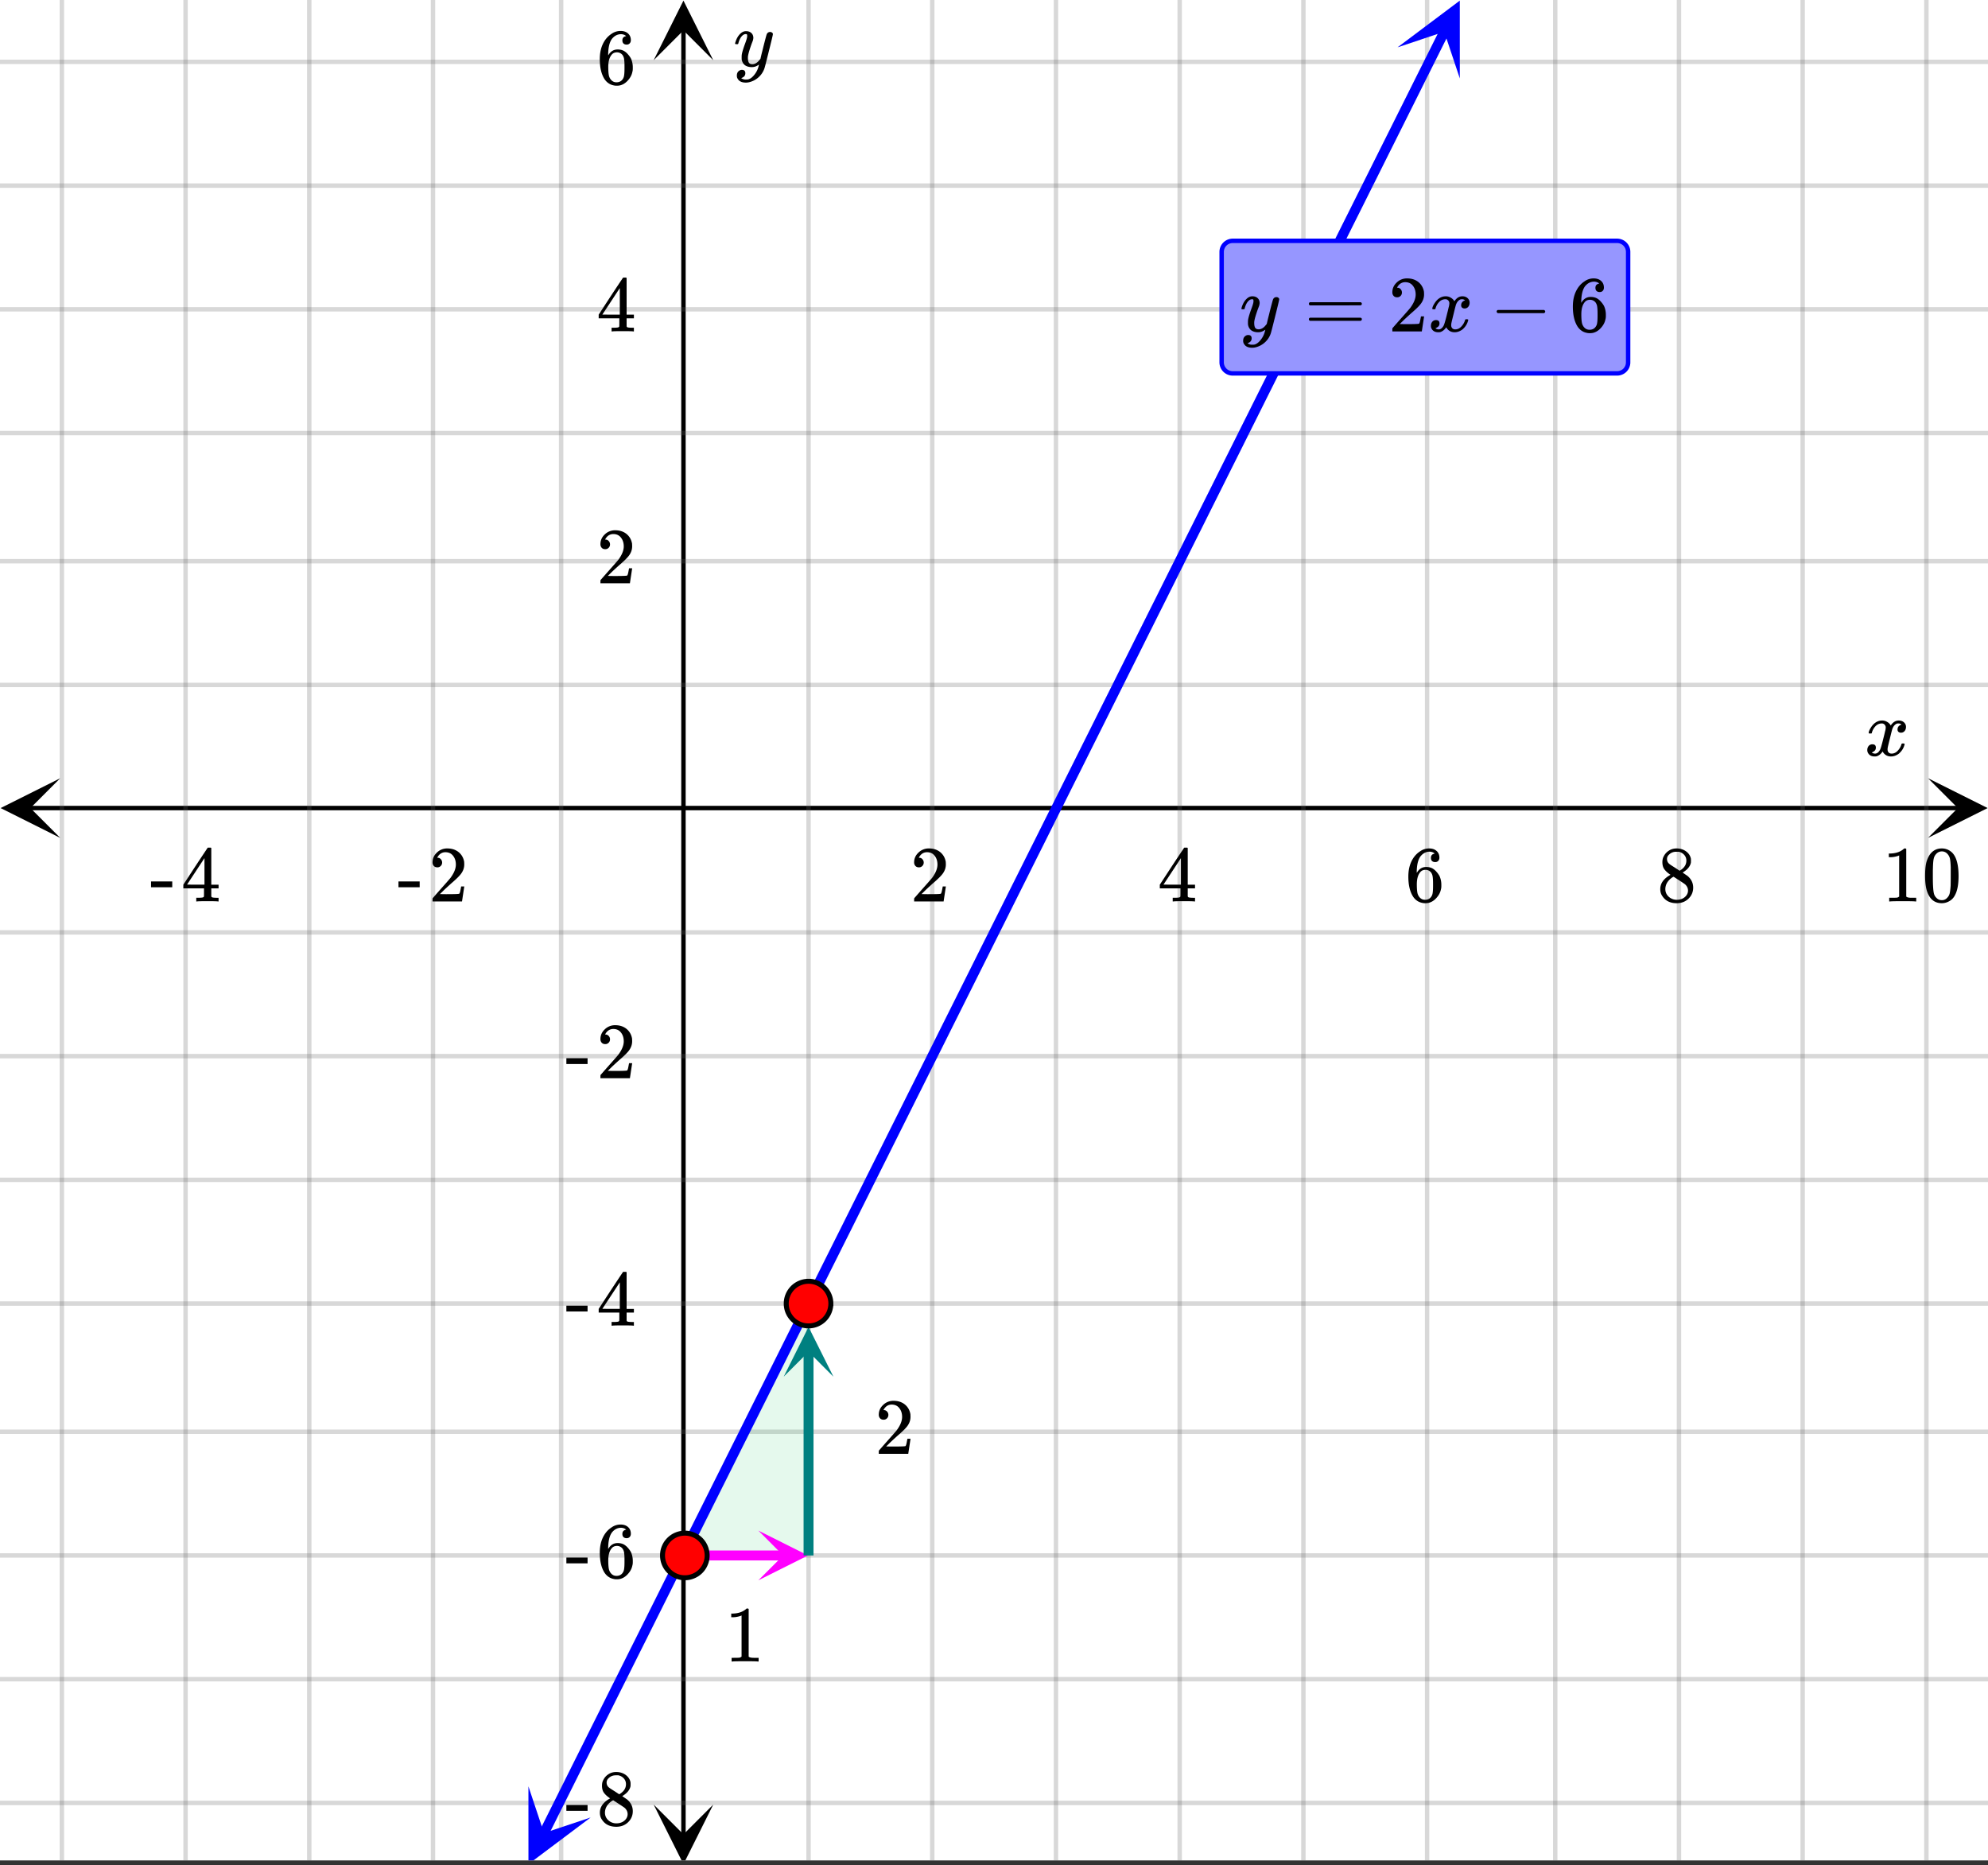
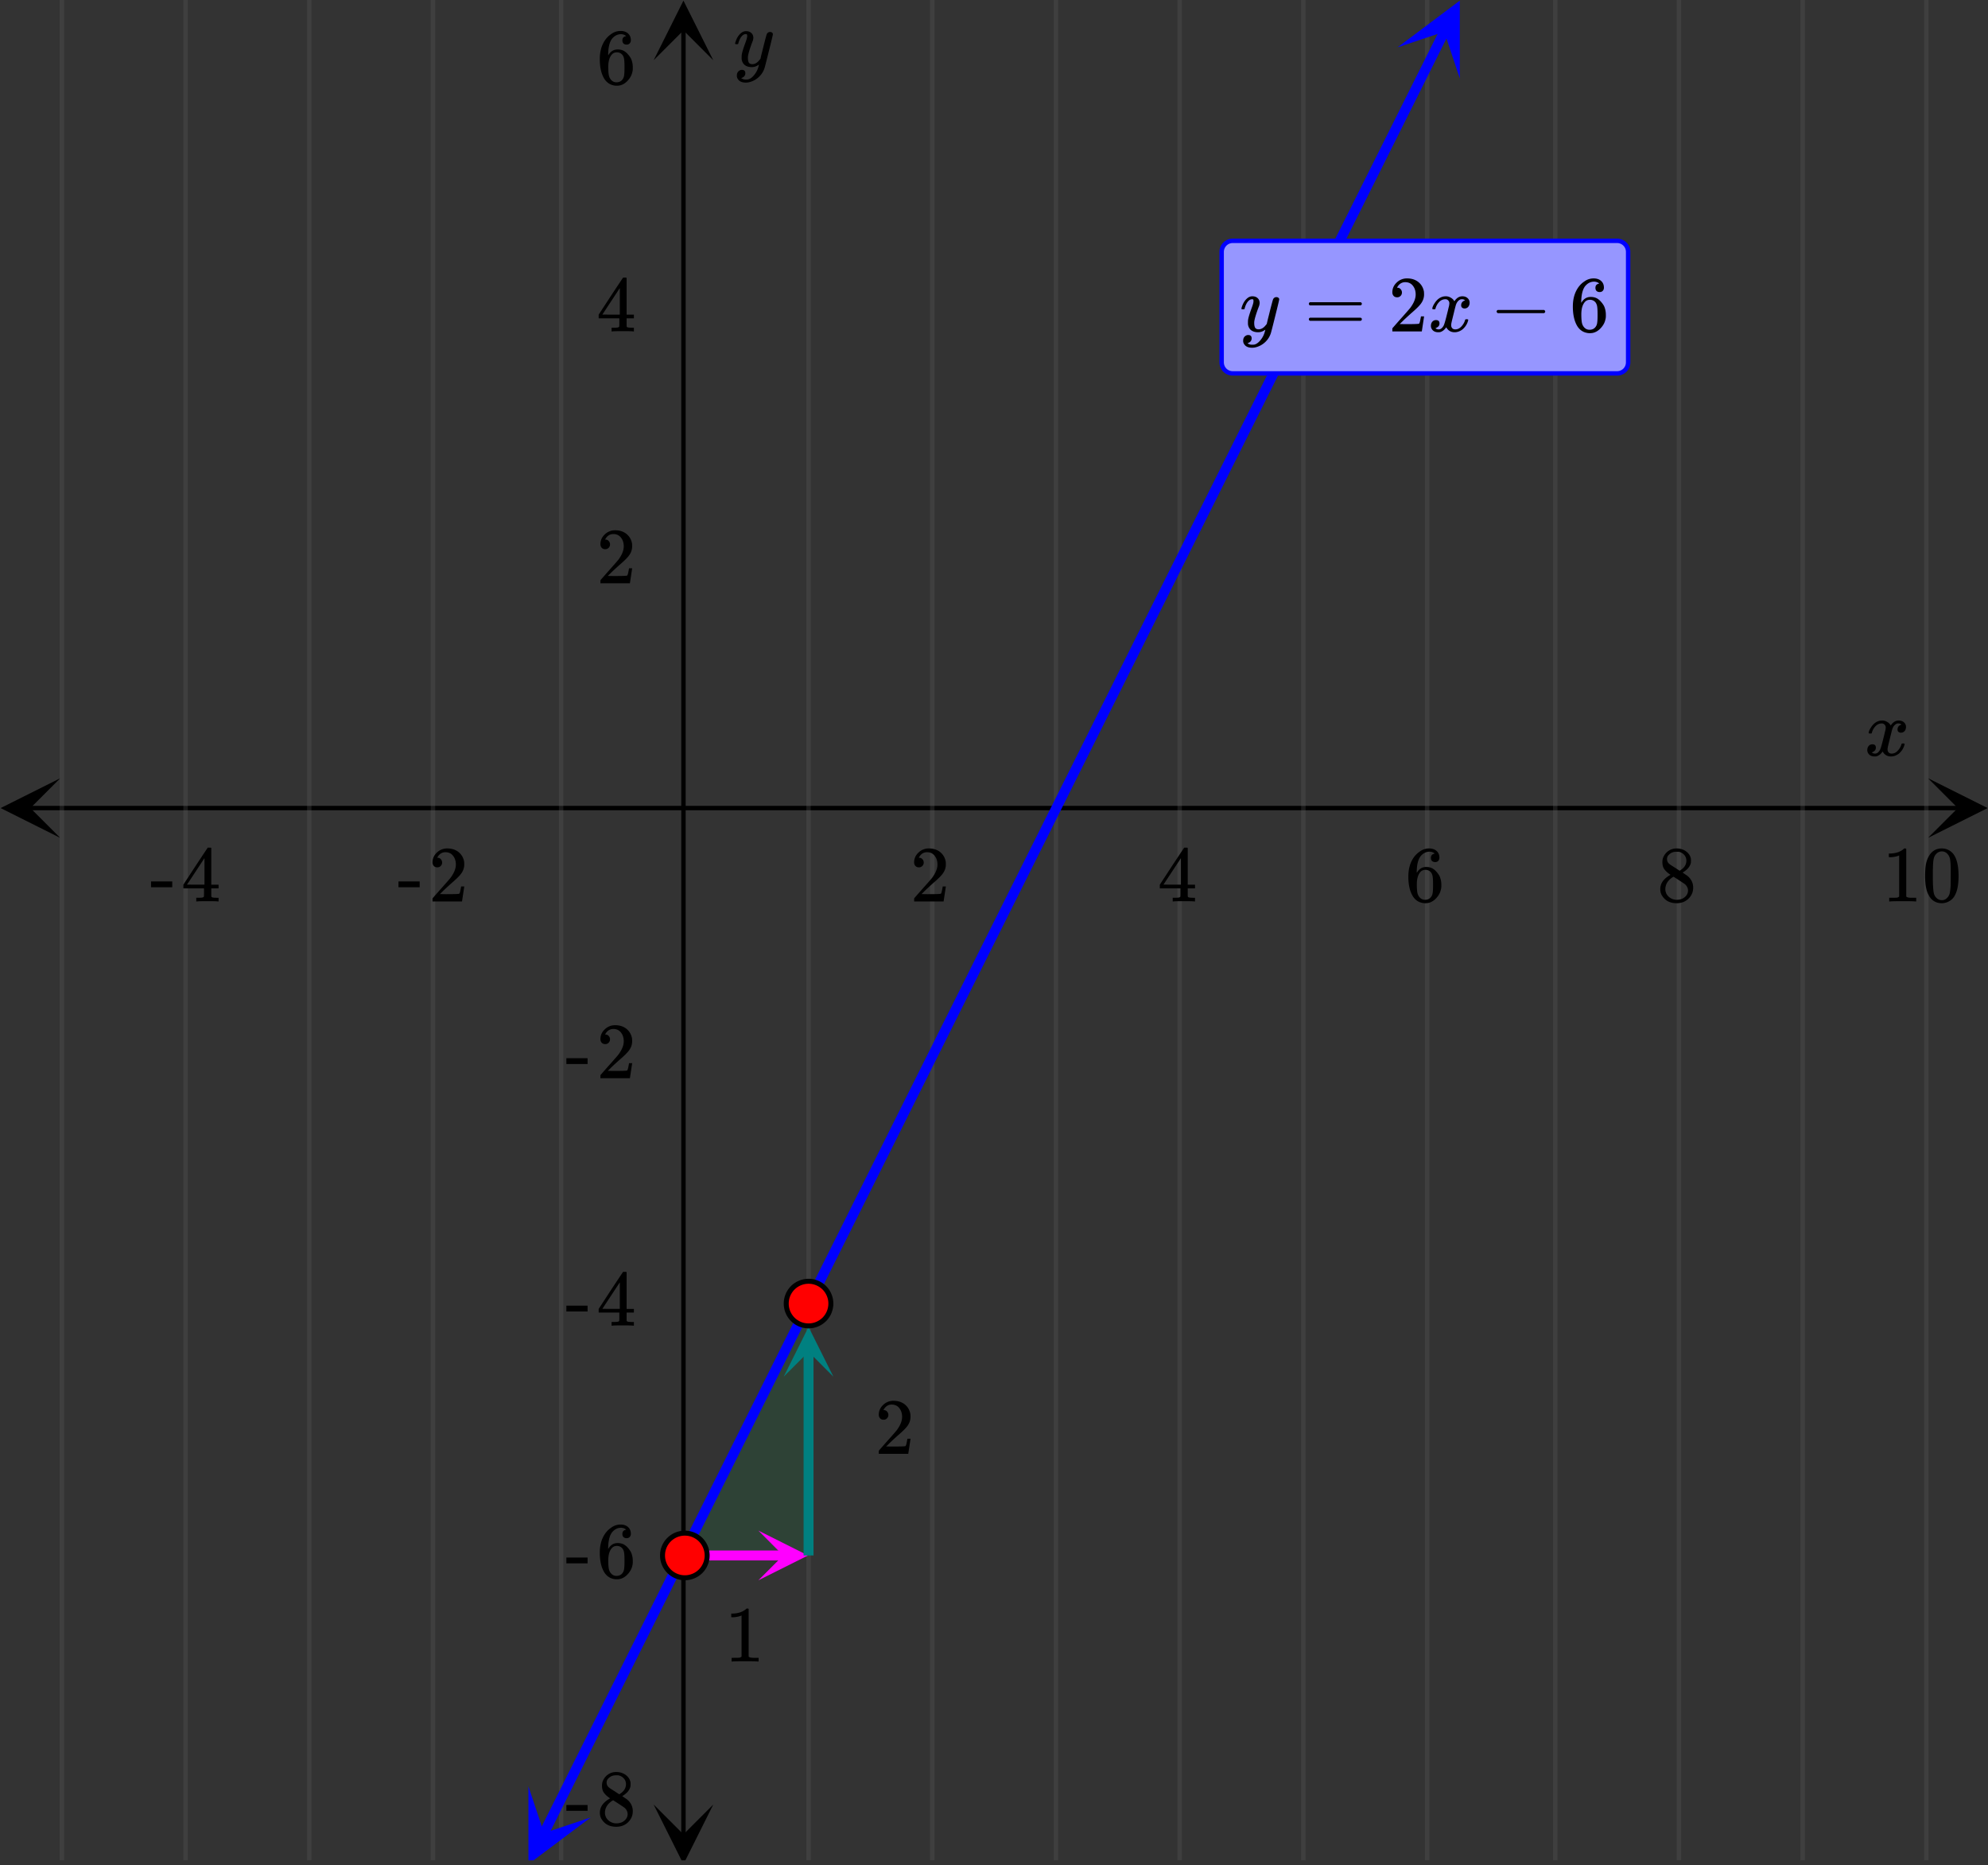
<svg xmlns="http://www.w3.org/2000/svg" xmlns:xlink="http://www.w3.org/1999/xlink" width="449.28" height="421.44" viewBox="0 0 336.96 316.08">
  <rect x="0" y="0" width="336.96" height="316.08" fill="#333333" stroke="none" />
  <defs>
    <symbol overflow="visible" id="n">
      <path d="M.781-3.75C.727-3.8.703-3.848.703-3.89c.031-.25.172-.563.422-.938.414-.633.941-1.004 1.578-1.11.133-.007.235-.015.297-.015.313 0 .598.086.86.25.269.156.46.355.578.594.113-.157.187-.25.218-.282.332-.375.711-.562 1.14-.562.364 0 .661.105.891.312.227.211.344.465.344.766 0 .281-.078.516-.234.703a.776.776 0 0 1-.625.281.64.64 0 0 1-.422-.14.521.521 0 0 1-.156-.39c0-.415.222-.696.672-.845a.58.58 0 0 0-.141-.093.705.705 0 0 0-.39-.094.91.91 0 0 0-.266.031c-.336.149-.586.445-.75.89-.032.075-.164.579-.39 1.516-.231.93-.356 1.45-.376 1.563a1.827 1.827 0 0 0-.047.406c0 .211.063.383.188.516.125.125.289.187.5.187.383 0 .726-.16 1.031-.484.3-.32.508-.676.625-1.063.02-.082.04-.129.063-.14.03-.02.109-.031.234-.031.164 0 .25.039.25.109 0 .012-.012.058-.031.14-.149.563-.461 1.055-.938 1.47-.43.323-.875.484-1.344.484-.625 0-1.101-.282-1.421-.844-.262.406-.594.68-1 .812-.086.02-.2.032-.344.032-.524 0-.89-.188-1.11-.563a.953.953 0 0 1-.14-.531c0-.27.078-.5.234-.688a.798.798 0 0 1 .625-.28c.395 0 .594.187.594.562 0 .336-.164.574-.484.718a.359.359 0 0 1-.063.047l-.078.031c-.012.012-.024.016-.031.016h-.032c0 .031.063.074.188.125a.817.817 0 0 0 .36.078c.32 0 .597-.203.827-.61.102-.163.282-.75.532-1.75.05-.206.109-.437.171-.687.063-.257.11-.457.141-.593.031-.133.05-.211.063-.235a2.86 2.86 0 0 0 .078-.531.678.678 0 0 0-.188-.5.613.613 0 0 0-.484-.203c-.406 0-.762.156-1.063.469a2.562 2.562 0 0 0-.609 1.078c-.012.074-.031.12-.063.14a.752.752 0 0 1-.218.016zm0 0" />
    </symbol>
    <symbol overflow="visible" id="v">
      <path d="M6.234-5.813c.125 0 .227.04.313.11.094.062.14.152.14.266 0 .117-.226 1.058-.671 2.828C5.578-.836 5.328.133 5.266.312a3.459 3.459 0 0 1-.688 1.22 3.641 3.641 0 0 1-1.11.874c-.491.239-.945.36-1.359.36-.687 0-1.152-.22-1.39-.657-.094-.125-.14-.304-.14-.53 0-.306.085-.544.265-.72.187-.168.379-.25.578-.25.394 0 .594.188.594.563 0 .332-.157.578-.47.734a.298.298 0 0 1-.062.032.295.295 0 0 0-.078.03c-.011.009-.023.016-.031.016L1.328 2c.031.05.129.11.297.172.133.05.273.078.422.078h.11c.155 0 .273-.012.359-.031.332-.094.648-.324.953-.688A3.69 3.69 0 0 0 4.188.25c.093-.3.14-.477.14-.531 0-.008-.012-.004-.031.015a.358.358 0 0 1-.078.047c-.336.239-.703.36-1.11.36-.46 0-.84-.106-1.14-.313-.293-.219-.48-.531-.563-.937a2.932 2.932 0 0 1-.015-.407c0-.218.007-.382.03-.5.063-.394.266-1.054.61-1.984.196-.531.297-.898.297-1.11a.838.838 0 0 0-.031-.265c-.024-.05-.074-.078-.156-.078h-.063c-.21 0-.406.094-.594.281-.293.293-.511.727-.656 1.297 0 .012-.008.027-.015.047a.188.188 0 0 1-.032.047l-.015.015c-.012.012-.028.016-.047.016h-.36C.305-3.8.281-3.836.281-3.86a.97.97 0 0 1 .047-.203c.188-.625.469-1.113.844-1.468.3-.282.617-.422.953-.422.383 0 .688.105.906.312.227.2.344.485.344.86-.023.168-.04.261-.047.281 0 .055-.07.246-.203.578-.367 1-.586 1.735-.656 2.203a1.857 1.857 0 0 0-.016.297c0 .344.05.61.156.797.114.18.313.266.594.266.207 0 .406-.051.594-.157a1.84 1.84 0 0 0 .422-.328c.093-.101.21-.242.36-.422a32.833 32.833 0 0 1 .25-1.063c.093-.35.175-.687.25-1 .343-1.35.534-2.062.577-2.124a.592.592 0 0 1 .578-.36zm0 0" />
    </symbol>
    <symbol overflow="visible" id="o">
      <path d="M1.484-5.781c-.25 0-.449-.078-.593-.235a.872.872 0 0 1-.22-.609c0-.645.243-1.195.735-1.656a2.46 2.46 0 0 1 1.766-.703c.77 0 1.41.21 1.922.625.508.418.82.964.937 1.64.008.168.016.32.016.453 0 .524-.156 1.012-.469 1.47-.25.374-.758.89-1.516 1.546-.324.281-.777.695-1.359 1.234l-.781.766 1.016.016c1.414 0 2.164-.024 2.25-.079.039-.007.085-.101.14-.28.031-.095.094-.4.188-.923v-.03h.53v.03l-.374 2.47V0h-5v-.25c0-.188.008-.29.031-.313.008-.007.383-.437 1.125-1.28.977-1.095 1.61-1.813 1.89-2.157.602-.82.907-1.57.907-2.25 0-.594-.156-1.086-.469-1.484-.312-.407-.746-.61-1.297-.61-.523 0-.945.235-1.265.703-.024.032-.047.079-.078.141a.274.274 0 0 0-.047.078c0 .012.02.016.062.016a.68.68 0 0 1 .547.25.801.801 0 0 1 .219.562c0 .23-.078.422-.235.578a.76.76 0 0 1-.578.235zm0 0" />
    </symbol>
    <symbol overflow="visible" id="p">
      <path d="M6.234 0c-.125-.031-.71-.047-1.75-.047-1.074 0-1.671.016-1.796.047h-.126v-.625h.422c.383-.008.618-.031.704-.063a.286.286 0 0 0 .171-.14c.008-.008.016-.25.016-.719v-.672h-3.5v-.625l2.031-3.11A431.58 431.58 0 0 1 4.5-9.108c.02-.008.113-.016.281-.016h.25l.078.078v6.203h1.235v.625H5.109V-.89a.25.25 0 0 0 .079.157c.07.062.328.101.765.109h.39V0zm-2.28-2.844v-4.5L1-2.859l1.469.015zm0 0" />
    </symbol>
    <symbol overflow="visible" id="q">
      <path d="M5.031-8.11c-.199-.195-.48-.304-.843-.328-.625 0-1.153.274-1.579.813-.418.586-.625 1.492-.625 2.719L2-4.86l.11-.172c.363-.54.859-.813 1.484-.813.414 0 .781.09 1.094.266a2.6 2.6 0 0 1 .64.547c.219.242.395.492.531.75.196.449.297.933.297 1.453v.234c0 .211-.027.403-.078.578-.105.532-.383 1.032-.828 1.5-.387.407-.82.66-1.297.766a2.688 2.688 0 0 1-.547.047c-.168 0-.32-.016-.453-.047-.668-.125-1.2-.484-1.594-1.078C.83-1.66.563-2.79.563-4.218c0-.97.171-1.817.515-2.548.344-.726.82-1.296 1.438-1.703a2.62 2.62 0 0 1 1.562-.515c.531 0 .953.14 1.266.421.32.282.484.665.484 1.141 0 .23-.07.414-.203.547-.125.137-.297.203-.516.203-.218 0-.398-.062-.53-.187-.126-.125-.188-.301-.188-.532 0-.406.21-.644.64-.718zm-.593 3.235a1.18 1.18 0 0 0-.97-.484c-.335 0-.605.105-.812.312C2.22-4.597 2-3.883 2-2.907c0 .794.05 1.345.156 1.657.094.273.242.5.453.688.22.187.477.28.782.28.457 0 .804-.171 1.046-.515.133-.187.22-.41.25-.672.04-.258.063-.64.063-1.14v-.422c0-.508-.023-.895-.063-1.156a1.566 1.566 0 0 0-.25-.688zm0 0" />
    </symbol>
    <symbol overflow="visible" id="r">
      <path d="M2.313-4.516c-.438-.289-.778-.593-1.016-.906-.242-.312-.36-.723-.36-1.234 0-.383.07-.707.22-.969.195-.406.488-.734.874-.984.383-.25.82-.375 1.313-.375.613 0 1.144.164 1.594.484.445.324.722.734.828 1.234.007.055.015.164.015.329 0 .199-.008.328-.015.39-.137.594-.547 1.11-1.235 1.547l-.156.11c.5.343.758.523.781.53.664.544 1 1.215 1 2.016 0 .73-.265 1.356-.797 1.875-.53.508-1.199.766-2 .766C2.254.297 1.441-.11.922-.922c-.23-.32-.344-.71-.344-1.172 0-.976.578-1.785 1.735-2.422zM5-6.922c0-.383-.125-.71-.375-.984a1.69 1.69 0 0 0-.922-.516h-.437c-.48 0-.883.164-1.204.485-.23.21-.343.453-.343.734 0 .387.164.695.5.922.039.043.328.23.86.562l.78.516c.008-.008.067-.047.172-.11a2.95 2.95 0 0 0 .25-.187C4.758-5.883 5-6.36 5-6.922zM1.437-2.109c0 .523.192.96.579 1.312a2.01 2.01 0 0 0 1.359.516c.363 0 .695-.07 1-.219.3-.156.531-.36.688-.61.144-.226.218-.472.218-.734 0-.383-.156-.726-.468-1.031-.075-.07-.45-.328-1.125-.766l-.407-.265C3.133-4 3.02-4.07 2.937-4.125l-.109-.063-.156.079c-.563.367-.938.812-1.125 1.343-.074.243-.11.461-.11.657zm0 0" />
    </symbol>
    <symbol overflow="visible" id="s">
      <path d="M5.61 0c-.157-.031-.872-.047-2.141-.047C2.207-.047 1.5-.03 1.344 0h-.157v-.625h.344c.52 0 .86-.008 1.016-.031.07-.008.18-.067.328-.172v-6.969c-.023 0-.059.016-.11.047a4.134 4.134 0 0 1-1.39.25h-.25v-.625h.25c.758-.02 1.39-.188 1.89-.5a2.46 2.46 0 0 0 .422-.313c.008-.03.063-.046.157-.046a.36.36 0 0 1 .234.078v8.078c.133.137.43.203.89.203h.798V0zm0 0" />
    </symbol>
    <symbol overflow="visible" id="t">
      <path d="M1.297-7.89c.5-.727 1.187-1.094 2.062-1.094.657 0 1.227.226 1.72.671.25.243.456.547.624.922.332.75.5 1.778.5 3.079 0 1.398-.195 2.46-.578 3.187-.25.523-.621.902-1.11 1.14a2.534 2.534 0 0 1-1.14.282c-1.031 0-1.79-.473-2.266-1.422-.386-.727-.578-1.79-.578-3.188 0-.832.051-1.519.156-2.062a4.48 4.48 0 0 1 .61-1.516zm3.031-.157a1.24 1.24 0 0 0-.953-.437c-.375 0-.7.148-.969.437-.199.211-.336.465-.406.766-.074.293-.121.797-.14 1.515 0 .063-.008.246-.016.547v.735c0 .855.008 1.453.031 1.796.031.637.082 1.09.156 1.36.07.273.207.508.406.703.25.273.563.406.938.406.363 0 .664-.133.906-.406.196-.195.332-.43.407-.703.07-.27.128-.723.171-1.36.008-.343.016-.94.016-1.796v-.735-.547c-.023-.718-.07-1.222-.14-1.515-.075-.301-.212-.555-.407-.766zm0 0" />
    </symbol>
    <symbol overflow="visible" id="u">
      <path d="M.14-2.406v-.985h3.594v.985zm0 0" />
    </symbol>
    <symbol overflow="visible" id="w">
      <path d="M.75-4.672c0-.125.063-.219.188-.281H9.53c.133.062.203.156.203.281 0 .094-.062.18-.187.25l-4.281.016H.969C.82-4.457.75-4.546.75-4.672zm0 2.61c0-.133.07-.223.219-.266h8.578a.249.249 0 0 0 .062.047l.063.047c.02.011.035.039.047.078.008.031.015.062.015.094 0 .117-.07.203-.203.265H.937C.813-1.859.75-1.945.75-2.063zm0 0" />
    </symbol>
    <symbol overflow="visible" id="x">
      <path d="M1.328-3.094c-.137-.07-.203-.164-.203-.281 0-.113.066-.203.203-.266h7.828c.133.075.203.168.203.282 0 .105-.07.195-.203.265zm0 0" />
    </symbol>
    <clipPath id="a">
-       <path d="M0 0h336.96v315.281H0zm0 0" />
-     </clipPath>
+       </clipPath>
    <clipPath id="b">
      <path d="M.102 131.89H11V142H.102zm0 0" />
    </clipPath>
    <clipPath id="c">
      <path d="M326.79 131.89h10.17V142h-10.17zm0 0" />
    </clipPath>
    <clipPath id="d">
      <path d="M10 0h317v315.281H10zm0 0" />
    </clipPath>
    <clipPath id="e">
      <path d="M110.79 305H121v10.281h-10.21zm0 0" />
    </clipPath>
    <clipPath id="f">
      <path d="M110.79 0H121v10.21h-10.21zm0 0" />
    </clipPath>
    <clipPath id="g">
      <path d="M0 10h336.96v296H0zm0 0" />
    </clipPath>
    <clipPath id="h">
      <path d="M89 302h12v13.281H89zm0 0" />
    </clipPath>
    <clipPath id="i">
-       <path d="M84.293 313.29l11.867-23.74 23.738 11.864-11.867 23.738zm0 0" />
+       <path d="M84.293 313.29l11.867-23.74 23.738 11.864-11.867 23.738m0 0" />
    </clipPath>
    <clipPath id="j">
      <path d="M236 0h12v14h-12zm0 0" />
    </clipPath>
    <clipPath id="k">
      <path d="M236.883 8.02l11.863-23.739 23.738 11.867-11.863 23.739zm0 0" />
    </clipPath>
    <clipPath id="l">
      <path d="M128.54 259.395H137V268h-8.46zm0 0" />
    </clipPath>
    <clipPath id="m">
      <path d="M132.836 224H142v9.309h-9.164zm0 0" />
    </clipPath>
  </defs>
  <g clip-path="url(#a)" fill="#fff">
    <path d="M0 0h337v316.031H0zm0 0" />
    <path d="M0 0h337v316.031H0zm0 0" />
  </g>
  <path d="M5.055 136.945h326.89" fill="none" stroke="#000" stroke-width=".749" />
  <g clip-path="url(#b)">
    <path d="M10.21 131.89L.103 136.946 10.21 142l-5.055-5.055zm0 0" />
  </g>
  <g clip-path="url(#c)">
    <path d="M326.79 131.89l10.108 5.055L326.79 142l5.055-5.055zm0 0" />
  </g>
  <g clip-path="url(#d)">
    <path d="M137.047 0v316.031M158.016 0v316.031M178.984 0v316.031M199.954 0v316.031M220.921 0v316.031M241.89 0v316.031M263.609 0v316.031M284.58 0v316.031M305.546 0v316.031M326.516 0v316.031M95.109 0v316.031M73.391 0v316.031M52.42 0v316.031M31.454 0v316.031M10.484 0v316.031" fill="none" stroke-linecap="round" stroke-linejoin="round" stroke="#666" stroke-opacity=".251" stroke-width=".749" />
  </g>
  <path d="M115.844 310.977V5.055" fill="none" stroke="#000" stroke-width=".749" />
  <g clip-path="url(#e)">
    <path d="M110.79 305.82l5.054 10.11 5.054-10.11-5.054 5.055zm0 0" />
  </g>
  <g clip-path="url(#f)">
    <path d="M110.79 10.21L115.843.103l5.054 10.109-5.054-5.055zm0 0" />
  </g>
  <g clip-path="url(#g)">
-     <path d="M0 116.078h337M0 95.11h337M0 73.391h337M0 52.42h337M0 31.454h337M0 10.484h337M0 158.016h337M0 178.984h337M0 199.954h337M0 220.921h337M0 242.64h337M0 263.609h337M0 284.58h337M0 305.546h337" fill="none" stroke-linecap="round" stroke-linejoin="round" stroke="#666" stroke-opacity=".251" stroke-width=".749" />
-   </g>
+     </g>
  <path d="M116.078 263.61l20.828-.25.14-42.438zm0 0" fill="#00cc52" fill-opacity=".102" />
  <path d="M92.152 310.754l1.028-2.05 1.023-2.052 1.024-2.046 1.027-2.051 2.047-4.102 1.027-2.05 1.024-2.051 1.023-2.047 1.027-2.051 2.047-4.102 1.028-2.05 2.046-4.102 1.028-2.047 2.047-4.101 1.027-2.051 2.047-4.102 1.027-2.047 2.047-4.101 1.027-2.051 1.024-2.05 1.027-2.052 1.024-2.05 1.023-2.047 1.027-2.051 2.047-4.102 1.028-2.05 2.047-4.102 1.027-2.047 2.047-4.101 1.027-2.051 2.047-4.102 1.027-2.047 2.047-4.101 1.028-2.05 2.046-4.102 1.028-2.051 1.023-2.047 1.028-2.05 2.046-4.102 1.028-2.051 1.023-2.051 1.024-2.047 1.027-2.05 2.047-4.102 1.027-2.051 2.047-4.102 1.027-2.046 2.047-4.102 1.028-2.05 2.047-4.102 1.027-2.051 1.023-2.047 1.024-2.05 1.027-2.052 2.047-4.101 1.027-2.05 1.024-2.048 1.027-2.05 2.047-4.102 1.027-2.05 2.047-4.102 1.028-2.047 2.046-4.102 1.028-2.05 2.047-4.102 1.027-2.047 2.047-4.102 1.027-2.05 2.047-4.102 1.027-2.05 1.024-2.048 1.023-2.05 1.028-2.051 2.047-4.102 1.027-2.05 1.023-2.051 1.028-2.047 2.047-4.102 1.027-2.05 2.047-4.102 1.027-2.047 2.047-4.102 1.027-2.05 2.047-4.102 1.028-2.05 1.023-2.048 1.023-2.05 1.028-2.051 2.047-4.102 1.027-2.05 1.023-2.047 1.024-2.051 1.027-2.051 2.047-4.102 1.027-2.05 1.024-2.051 1.027-2.047 2.047-4.102 1.027-2.05 2.047-4.102 1.028-2.05 1.023-2.048 1.023-2.05 1.028-2.051 2.047-4.102 1.027-2.05 1.023-2.047 1.024-2.051 1.027-2.05 2.047-4.102 1.027-2.051 1.024-2.051 1.023-2.047 1.028-2.05" fill="none" stroke-width="1.685" stroke-linecap="round" stroke-linejoin="round" stroke="#00f" />
  <g clip-path="url(#h)">
    <g clip-path="url(#i)">
      <path d="M89.566 302.738l.004 13.188 10.547-7.914-7.91 2.636zm0 0" fill="#00f" />
    </g>
  </g>
  <g clip-path="url(#j)">
    <g clip-path="url(#k)">
      <path d="M236.883 8.02L247.43.105l.004 13.188-2.641-7.91zm0 0" fill="#00f" />
    </g>
  </g>
  <path d="M116.078 263.61h16.758" fill="none" stroke-width="1.685" stroke="#f0f" />
  <g clip-path="url(#l)">
    <path d="M128.54 259.395l8.42 4.214-8.42 4.211 4.21-4.21zm0 0" fill="#f0f" />
  </g>
  <path d="M137.047 263.61v-34.598" fill="none" stroke-width="1.685" stroke="teal" />
  <g clip-path="url(#m)">
    <path d="M132.836 233.309l4.21-8.426 4.212 8.426-4.211-4.215zm0 0" fill="teal" />
  </g>
  <path d="M140.828 220.922a3.81 3.81 0 0 1-1.105 2.676 3.859 3.859 0 0 1-1.23.82 3.74 3.74 0 0 1-1.446.285c-.5 0-.984-.094-1.45-.285a3.885 3.885 0 0 1-1.226-.82 3.885 3.885 0 0 1-.82-1.227 3.773 3.773 0 0 1-.285-1.45c0-.5.093-.983.285-1.444.195-.465.469-.875.82-1.23a3.81 3.81 0 0 1 2.676-1.106c.5 0 .984.093 1.445.289.465.191.875.465 1.23.816.352.356.626.766.817 1.23.195.462.29.946.29 1.446zm0 0M119.86 263.61c0 .5-.094.984-.29 1.445a3.727 3.727 0 0 1-.816 1.226 3.734 3.734 0 0 1-1.23.82 3.777 3.777 0 0 1-4.121-.82 3.8 3.8 0 0 1-.82-1.226 3.74 3.74 0 0 1-.286-1.446 3.76 3.76 0 0 1 1.105-2.675 3.773 3.773 0 0 1 2.676-1.105c.5 0 .985.093 1.445.284.465.196.875.465 1.23.82a3.81 3.81 0 0 1 1.106 2.676zm0 0" fill="red" stroke-width=".843" stroke="#000" />
  <use xlink:href="#n" x="316.031" y="128.06" />
  <use xlink:href="#o" x="154.271" y="152.773" />
  <use xlink:href="#p" x="196.209" y="152.773" />
  <use xlink:href="#q" x="238.147" y="152.773" />
  <use xlink:href="#r" x="280.833" y="152.773" />
  <use xlink:href="#s" x="319.027" y="152.773" />
  <use xlink:href="#t" x="325.767" y="152.773" />
  <use xlink:href="#u" x="67.4" y="152.773" />
  <use xlink:href="#o" x="72.642" y="152.773" />
  <use xlink:href="#u" x="25.462" y="152.773" />
  <use xlink:href="#p" x="30.704" y="152.773" />
  <use xlink:href="#v" x="124.316" y="11.233" />
  <use xlink:href="#o" x="101.1" y="98.853" />
  <use xlink:href="#p" x="101.1" y="56.167" />
  <use xlink:href="#q" x="101.1" y="14.229" />
  <use xlink:href="#u" x="95.858" y="182.729" />
  <use xlink:href="#o" x="101.1" y="182.729" />
  <use xlink:href="#u" x="95.858" y="224.667" />
  <use xlink:href="#p" x="101.1" y="224.667" />
  <use xlink:href="#u" x="95.858" y="267.353" />
  <use xlink:href="#q" x="101.1" y="267.353" />
  <use xlink:href="#u" x="95.858" y="309.291" />
  <use xlink:href="#r" x="101.1" y="309.291" />
  <path d="M207.066 61.41V42.688a1.889 1.889 0 0 1 .551-1.325 1.889 1.889 0 0 1 1.324-.55h65.153c.246 0 .488.05.715.144.23.094.433.23.609.406.176.176.309.38.406.606.094.23.14.468.14.719V61.41a1.88 1.88 0 0 1-.546 1.324 1.821 1.821 0 0 1-.61.403 1.799 1.799 0 0 1-.714.144H208.94c-.25 0-.488-.047-.718-.144a1.845 1.845 0 0 1-1.012-1.012 1.884 1.884 0 0 1-.145-.715zm0 0" fill="#9696ff" stroke="#00f" stroke-width=".749" />
  <use xlink:href="#v" x="210.134" y="56.167" />
  <use xlink:href="#w" x="221.098" y="56.167" />
  <use xlink:href="#o" x="235.327" y="56.167" />
  <use xlink:href="#n" x="242.067" y="56.167" />
  <use xlink:href="#x" x="252.551" y="56.167" />
  <use xlink:href="#q" x="266.031" y="56.167" />
  <use xlink:href="#s" x="122.818" y="281.582" />
  <g>
    <use xlink:href="#o" x="148.28" y="246.384" />
  </g>
</svg>